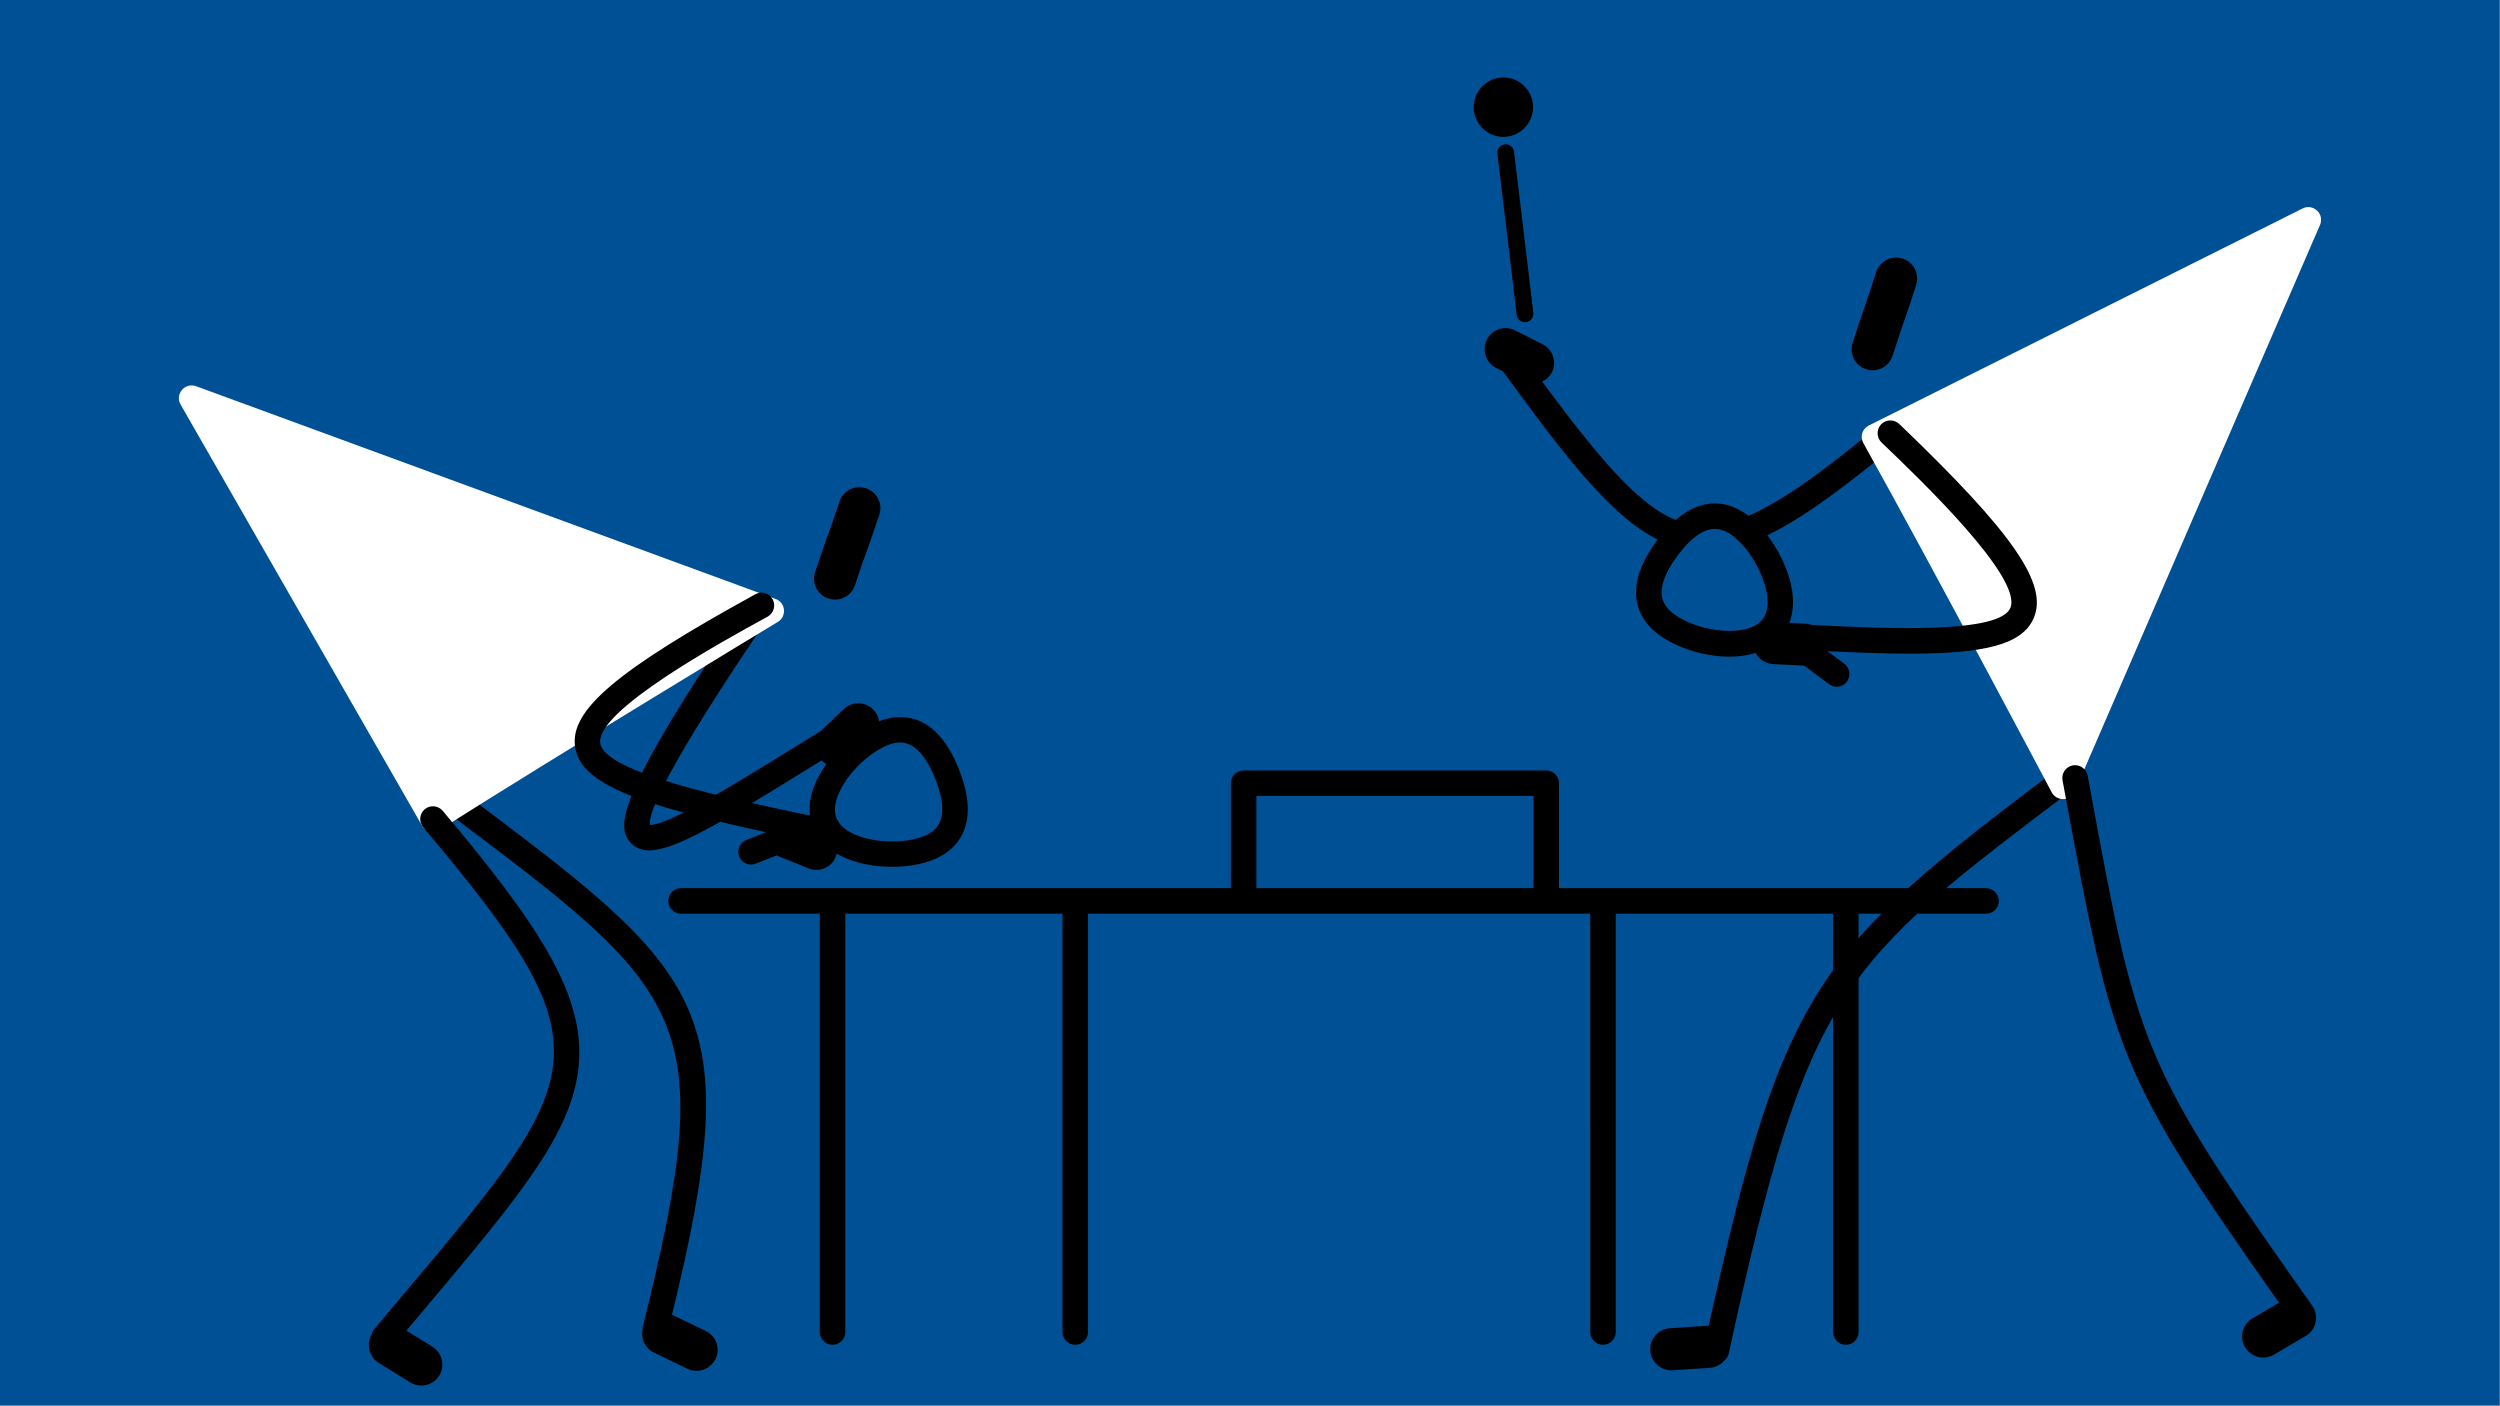
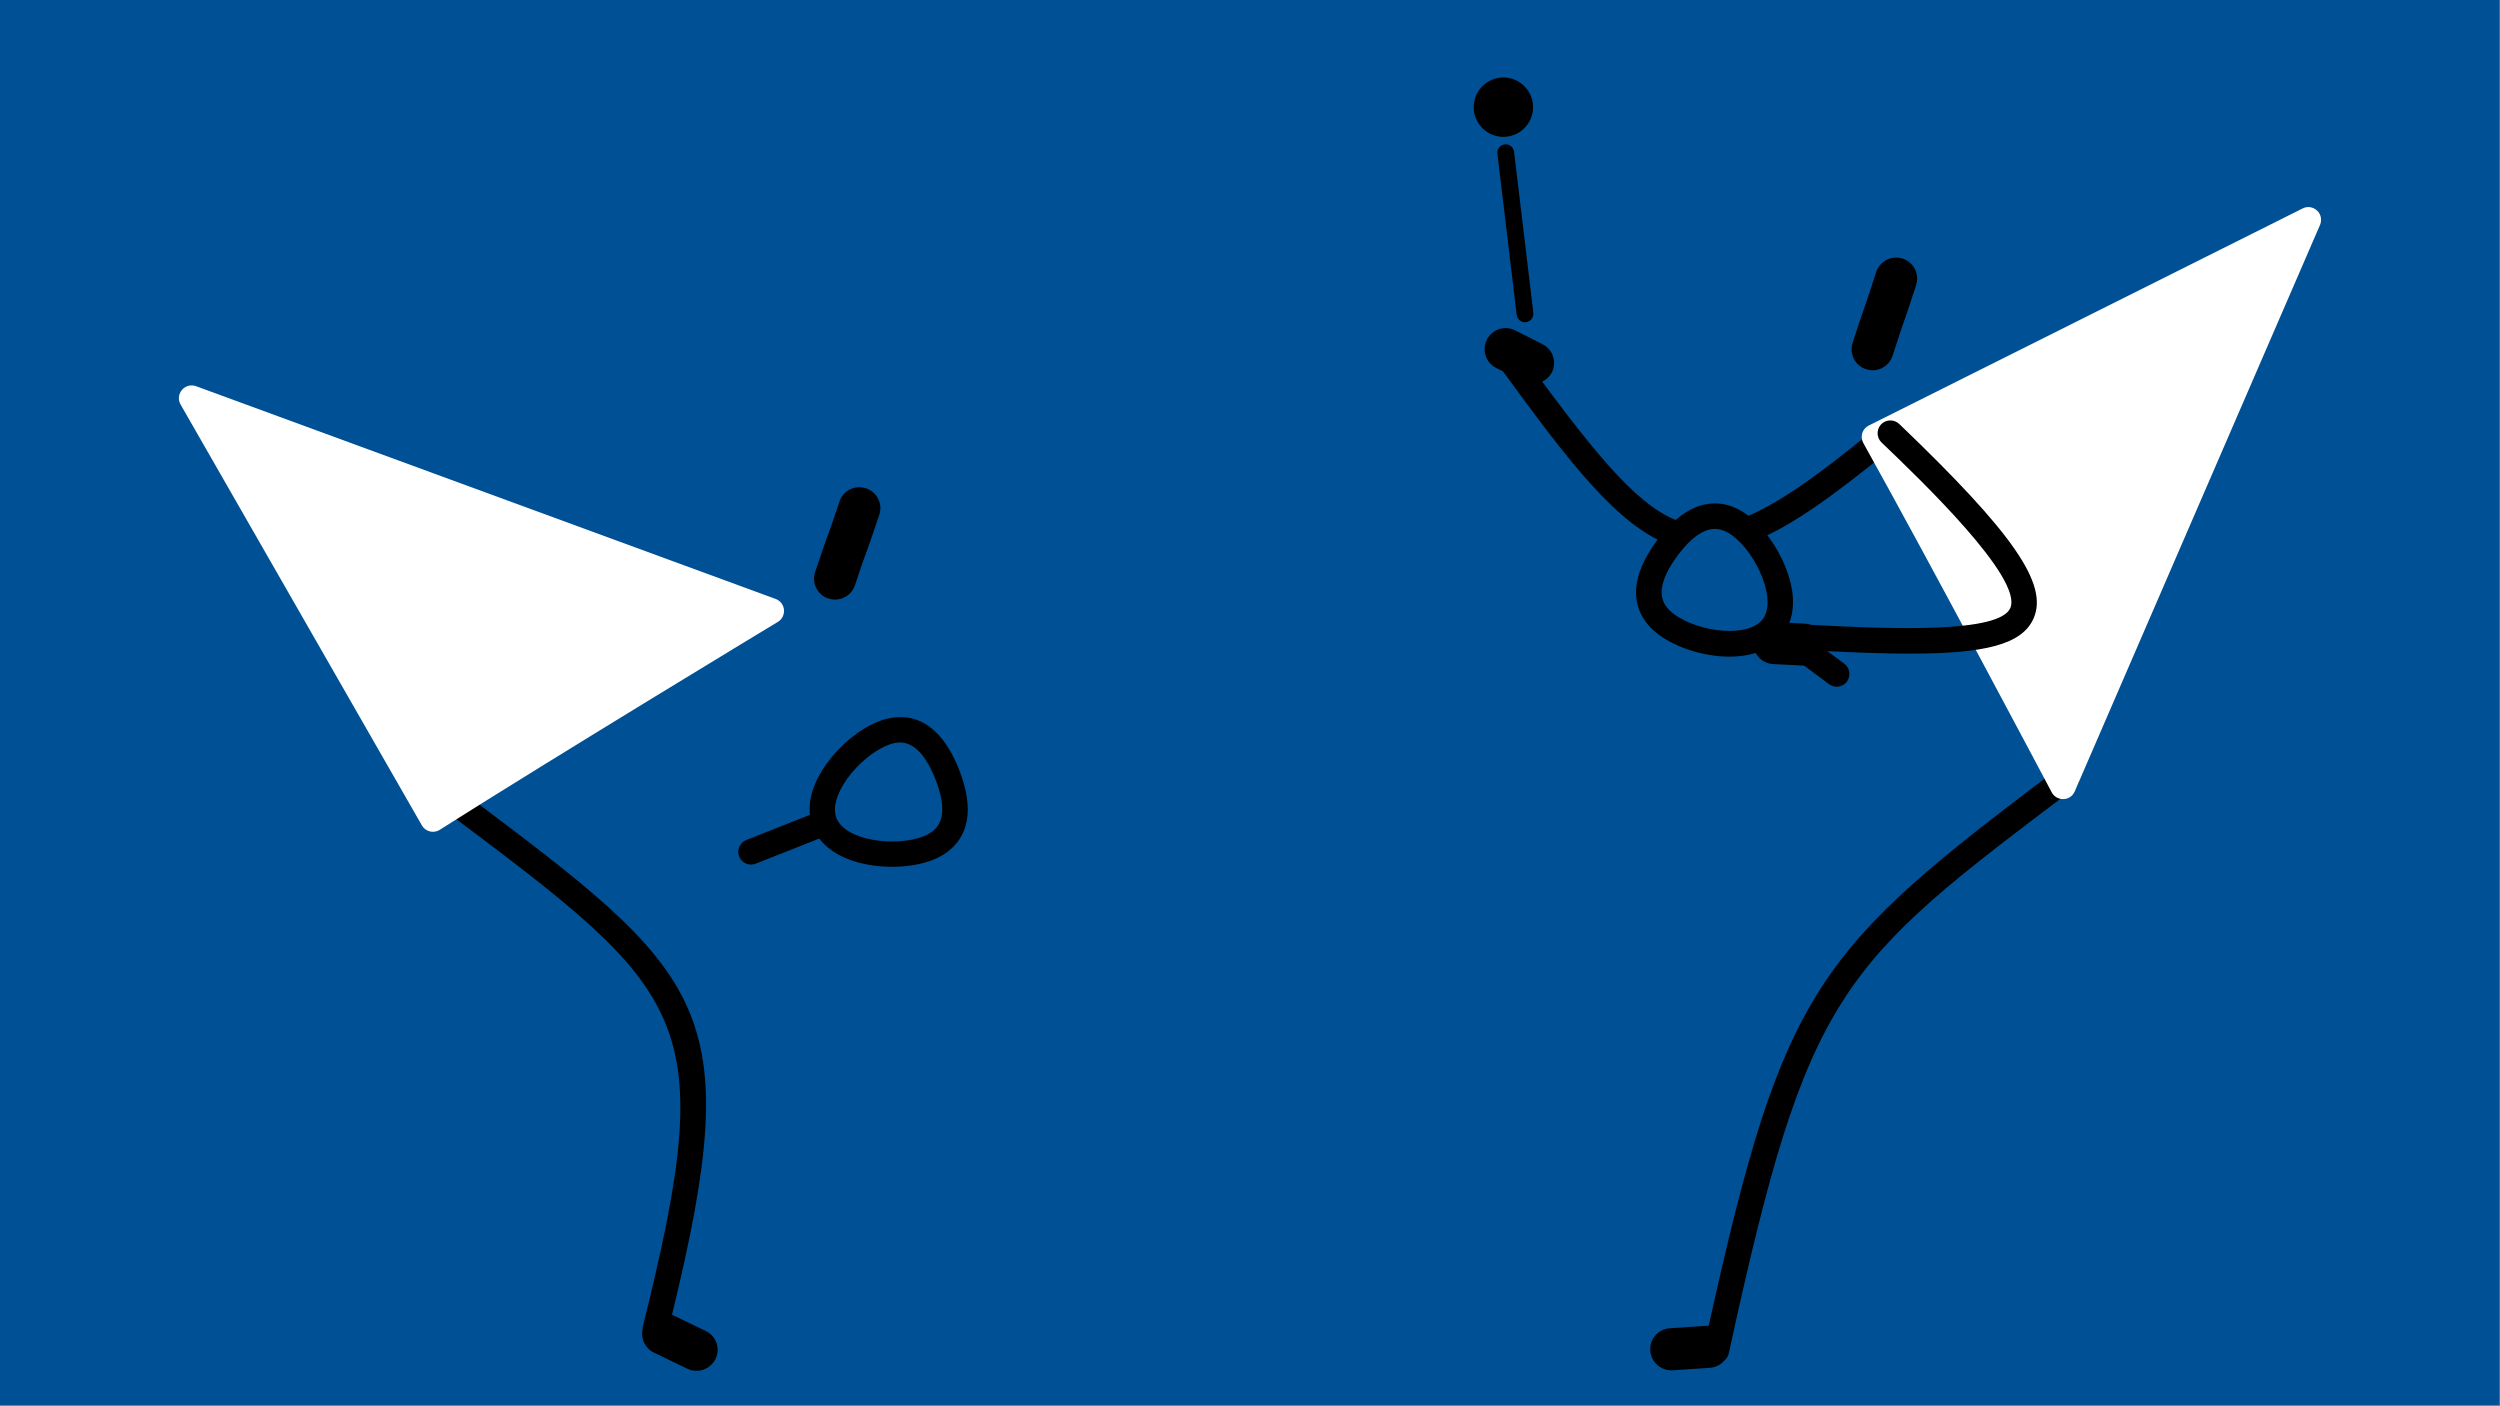
<svg xmlns="http://www.w3.org/2000/svg" version="1.1" id="Layer_1" x="0px" y="0px" viewBox="0 0 1920 1080" style="enable-background:new 0 0 1920 1080;" xml:space="preserve">
  <rect x="0" y="0" width="1920" height="1080" fill="#808080" stroke="none" />
  <style type="text/css">
	.st0{fill:#005095;}
	.st1{fill:#FFFFFF;}
</style>
  <rect x="-0.5" y="-1" class="st0" width="1920" height="1080" />
  <g>
    <path d="M542,1022.2l-25.7-12.4c-0.1,0-0.1,0-0.2-0.1c57.8-237,26.3-260.9-160.4-401.1l-10.9-8.2c-4.3-3.2-10.5-2.4-13.7,1.9   c-3.2,4.3-2.4,10.5,1.9,13.7l10.9,8.2c185.2,139.1,209,157,149.9,394.1c-0.2,0.9-0.3,1.7-0.3,2.5c-1.6,7.1,1.9,14.7,8.7,18   l25.7,12.4c2.3,1.1,4.6,1.6,7,1.6c6,0,11.8-3.4,14.6-9.1C553.4,1035.7,550.1,1026,542,1022.2z" />
    <path d="M641.3,460.5c-1.7,0-3.4-0.3-5.1-0.8c-8.5-2.8-13-12-10.2-20.4c5.4-16.2,7.5-21.8,9.5-27.4c2-5.4,4-10.9,9.2-26.7   c2.8-8.5,12-13,20.4-10.2c8.5,2.8,13,12,10.2,20.4c-5.4,16.2-7.5,21.8-9.5,27.4c-2,5.4-3.9,10.9-9.2,26.6   C654.4,456.2,648.1,460.5,641.3,460.5z" />
    <path d="M1438.2,284.4c-1.6,0-3.3-0.3-5-0.8c-8.5-2.7-13.1-11.8-10.4-20.3c5.3-16.3,7.2-21.9,9.2-27.5c1.9-5.5,3.8-10.9,8.9-26.8   c2.7-8.5,11.8-13.1,20.3-10.4c8.5,2.7,13.1,11.8,10.4,20.3c-5.3,16.3-7.2,21.9-9.2,27.5c-1.9,5.5-3.8,10.9-8.9,26.8   C1451.3,280,1445,284.4,1438.2,284.4z" />
    <path d="M1595,591.6c-3.3-4.3-9.4-5.2-13.7-1.9c-185.5,139.8-211.2,166.7-269,428.5c-0.5,0-0.9-0.1-1.4,0l-28.5,1.9   c-8.9,0.6-15.6,8.3-15,17.2c0.6,8.5,7.7,15.1,16.1,15.1c0.4,0,0.7,0,1.1,0l28.5-1.9c4.5-0.3,8.4-2.4,11.1-5.5   c1.7-1.4,3-3.3,3.5-5.6c60.9-279.8,84.2-297.4,265.3-433.9C1597.4,602.1,1598.2,595.9,1595,591.6z" />
    <path d="M736.6,591.1c-18.3-46.3-46.8-43-62.2-36.9c-14,5.5-29.1,17.8-39.4,32.1c-9.9,13.7-14.3,27.3-13,39.5l-48.8,19.3   c-5,2-7.5,7.7-5.5,12.7c1.5,3.9,5.2,6.2,9.1,6.2c1.2,0,2.4-0.2,3.6-0.7l48.8-19.3c7.4,9.7,19.9,16.7,36.5,19.9   c6.3,1.2,13,1.8,19.5,1.8c11.3,0,22.4-1.8,31.2-5.3c14.5-5.7,23.5-16.2,26.1-30.2C744.5,619.4,742.5,606.2,736.6,591.1z    M723.2,626.8c-1.3,7.3-5.8,12.2-14,15.5c-10.5,4.2-26.1,5.1-39.8,2.5c-14.1-2.7-23.9-8.7-27-16.5l0,0l0,0c-3-7.7,0-18.8,8.4-30.5   c8.2-11.3,20.2-21.2,30.7-25.4c2.1-0.8,5.5-2.2,9.5-2.2c7.8,0,18.2,5,27.3,28C722.9,609.9,724.6,619.5,723.2,626.8z" />
    <circle cx="1154.6" cy="82.3" r="22.8" />
-     <path d="M1525.2,682.1h-327.9v-80.6c0-5.4-4.4-9.8-9.8-9.8H955.1c-5.4,0-9.8,4.4-9.8,9.8v80.6H523c-5.4,0-9.8,4.4-9.8,9.8   c0,5.4,4.4,9.8,9.8,9.8h106.6V1023c0,5.4,4.4,9.8,9.8,9.8s9.8-4.4,9.8-9.8V701.7H816V1023c0,5.4,4.4,9.8,9.8,9.8s9.8-4.4,9.8-9.8   V701.7H955c0,0,0,0,0.1,0c0,0,0,0,0.1,0h232.3c0,0,0,0,0.1,0c0,0,0,0,0.1,0h33.6V1023c0,5.4,4.4,9.8,9.8,9.8s9.8-4.4,9.8-9.8V701.7   h166.9V1023c0,5.4,4.4,9.8,9.8,9.8s9.8-4.4,9.8-9.8V701.7h97.9c5.4,0,9.8-4.4,9.8-9.8C1535,686.5,1530.6,682.1,1525.2,682.1z    M964.9,611.3h212.8v70.8H964.9V611.3z" />
    <path d="M1416.4,509.7l-42.2-31.3c4.4-11.4,3.7-25.8-2.4-41.5c-6.3-16.5-17.7-32.3-29.7-41.3c-12.5-9.3-26.1-11.4-39.4-6.2   c-10.4,4.1-20.5,12.8-30.2,25.8c-9.6,13-15,25.2-15.9,36.4c-1.1,14.2,4.9,26.6,17.4,35.9c13.4,9.9,34.5,16.8,54.2,16.8   c13,0,25.3-3,34.4-10.1l42.2,31.3c1.8,1.3,3.8,1.9,5.8,1.9c3,0,6-1.4,7.9-4C1421.6,519,1420.7,512.9,1416.4,509.7z M1323.5,484.4   c-13.9-1-28.7-5.9-37.8-12.7c-7.1-5.3-10.1-11.2-9.5-18.6s4.7-16.3,12.1-26.3s14.7-16.5,21.6-19.2c2.4-0.9,4.8-1.4,7.1-1.4   c4.4,0,8.8,1.7,13.5,5.1c9.1,6.7,18.1,19.5,23.1,32.5c5.1,13.4,5.2,24.9,0.3,31.6C1348.8,482.1,1337.8,485.4,1323.5,484.4z" />
-     <path d="M670.8,545.1c-6.2-6.4-16.4-6.7-22.8-0.5l-17,16.2c-0.2,0.2-0.3,0.3-0.4,0.5c-8.7,5.3-17.2,10.6-25.5,15.7   c-41.4,25.6-92.8,57.4-106.1,56.5c-0.8-9.2,11.8-43.1,93.7-163c3.1-4.5,1.9-10.6-2.6-13.6c-4.5-3.1-10.6-1.9-13.6,2.6   c-104.6,153.2-103.5,175.8-91.9,188c3.6,3.7,8.1,5.6,13.9,5.6c19.6,0,54.1-20.7,116.9-59.5c5.1-3.1,10.3-6.4,15.6-9.6   c3.1,3,7.1,4.6,11.2,4.6c4,0,8-1.5,11.2-4.5l17-16.2C676.8,561.7,677,551.5,670.8,545.1z" />
    <g>
      <path d="M1184.4,293.1c3.1-1.5,5.7-3.8,7.4-7.1c4-8,0.8-17.7-7.2-21.7l-21-10.6c-8-4-17.7-0.8-21.7,7.2c-4,8-0.8,17.7,7.2,21.7    l5.2,2.6c0.1,0.1,0.1,0.2,0.2,0.3c51.8,71.1,88.3,118.2,127.7,133c5-6.4,10.4-11.8,16.1-15.7    C1266.9,396.6,1236.9,364.1,1184.4,293.1z" />
      <path d="M1451.6,332.5c-3.4-4.2-9.6-4.8-13.8-1.4c-44.1,36.1-78.1,60.5-106.5,69.3c1.6,0.9,3.3,1.9,5,3.1c4.1,3,8.1,7.1,11.9,11.7    c28.5-11.7,60.9-35.3,102.1-68.9C1454.4,342.8,1455,336.7,1451.6,332.5z" />
    </g>
    <path d="M1171.2,247.5c-3.2,0-6-2.4-6.4-5.7L1150,118.1c-0.4-3.5,2.1-6.8,5.6-7.2c3.6-0.4,6.8,2.1,7.2,5.6l14.8,123.7   c0.4,3.5-2.1,6.8-5.6,7.2C1171.7,247.5,1171.4,247.5,1171.2,247.5z" />
    <path class="st1" d="M602.1,468.3c-0.4-3.8-2.8-7-6.4-8.3L150.6,296.6c-3.9-1.4-8.2-0.3-10.9,2.9c-2.7,3.2-3.1,7.6-1,11.2   L324,633.9c1.3,2.3,3.5,4,6.1,4.6c0.8,0.2,1.6,0.3,2.4,0.3c1.8,0,3.7-0.5,5.2-1.5c89.1-56.5,258-158.7,259.7-159.7   C600.6,475.7,602.4,472.1,602.1,468.3z" />
    <path class="st1" d="M1431,340.2c51.4,92.2,143.8,266.5,144.7,268.3c1.7,3.2,5,5.2,8.7,5.2c0.1,0,0.3,0,0.4,0   c3.8-0.1,7.1-2.4,8.6-5.9l188.4-435.1c1.6-3.8,0.7-8.2-2.3-11s-7.4-3.5-11.1-1.6l-333.2,166.7c-2.4,1.2-4.2,3.3-5,5.9   C1429.5,335.1,1429.7,337.9,1431,340.2z" />
-     <path d="M632.8,636.9l-1.8-0.7c0-4.6-3.2-8.7-7.8-9.6c-63.2-13.2-158.8-33-162.2-55.8c-3.7-24.7,92.3-77.4,128.5-97.2   c4.7-2.6,6.5-8.6,3.9-13.3c-2.6-4.7-8.6-6.5-13.3-3.9c-106.4,58.4-142.7,89.1-138.4,117.3c4.3,28.6,47.7,44,147.8,65.7   c-1.8,7.6,2.1,15.7,9.6,18.7l21.8,8.8c2,0.8,4,1.2,6,1.2c6.4,0,12.5-3.8,15-10.1C645.1,649.6,641.1,640.2,632.8,636.9z" />
-     <path d="M444.5,817.8c4.8-54.2-31.4-108.2-104.5-195.1c-3.5-4.1-9.7-4.7-13.8-1.2c-4.1,3.5-4.7,9.7-1.2,13.8   c143.6,170.5,128.5,188.3-15.5,359.2c-7.1,8.4-14.5,17.2-22.1,26.3c-1,1.2-1.7,2.7-2,4.1c-4.3,7.5-2,17.2,5.4,21.8l24.3,15   c2.7,1.6,5.6,2.4,8.5,2.4c5.4,0,10.7-2.7,13.7-7.6c4.7-7.6,2.4-17.5-5.2-22.2l-20-12.4c4.2-5,8.4-10,12.5-14.8   C398.8,918.9,439.8,870.3,444.5,817.8z" />
-     <path d="M1776.5,1003.9c-0.1-0.2-0.3-0.3-0.4-0.5s-0.2-0.4-0.3-0.6c-131.7-186-133.9-197.8-170.4-395.8l-2.1-11.3   c-1-5.3-6.1-8.8-11.4-7.9c-5.3,1-8.8,6.1-7.9,11.4l2.1,11.3c36.4,197,39.5,213.5,164.2,390l-20.4,12c-7.7,4.5-10.3,14.4-5.7,22.1   c3,5.1,8.4,8,13.9,8c2.8,0,5.6-0.7,8.2-2.2l24.6-14.5C1778.4,1021.5,1781,1011.6,1776.5,1003.9z" />
    <path d="M1458.6,325.6c-3.9-3.7-10.1-3.6-13.9,0.3c-3.7,3.9-3.6,10.1,0.3,13.9c29.8,28.5,108.9,104.2,98.9,127.2   c-8.4,19.2-89.5,16.3-152.7,12.9c-1.4-0.5-2.8-0.8-4.4-0.9l-23.4-1.2c-8.9-0.3-16.5,6.4-16.9,15.3s6.4,16.5,15.3,16.9l23.4,1.2   c0.3,0,0.5,0,0.8,0c7.1,0,13.2-4.7,15.3-11.2c24.9,1.2,46.6,2,65.2,2c58,0,86.5-7,95.3-27.1   C1573.3,448.6,1546.2,409.5,1458.6,325.6z" />
  </g>
</svg>